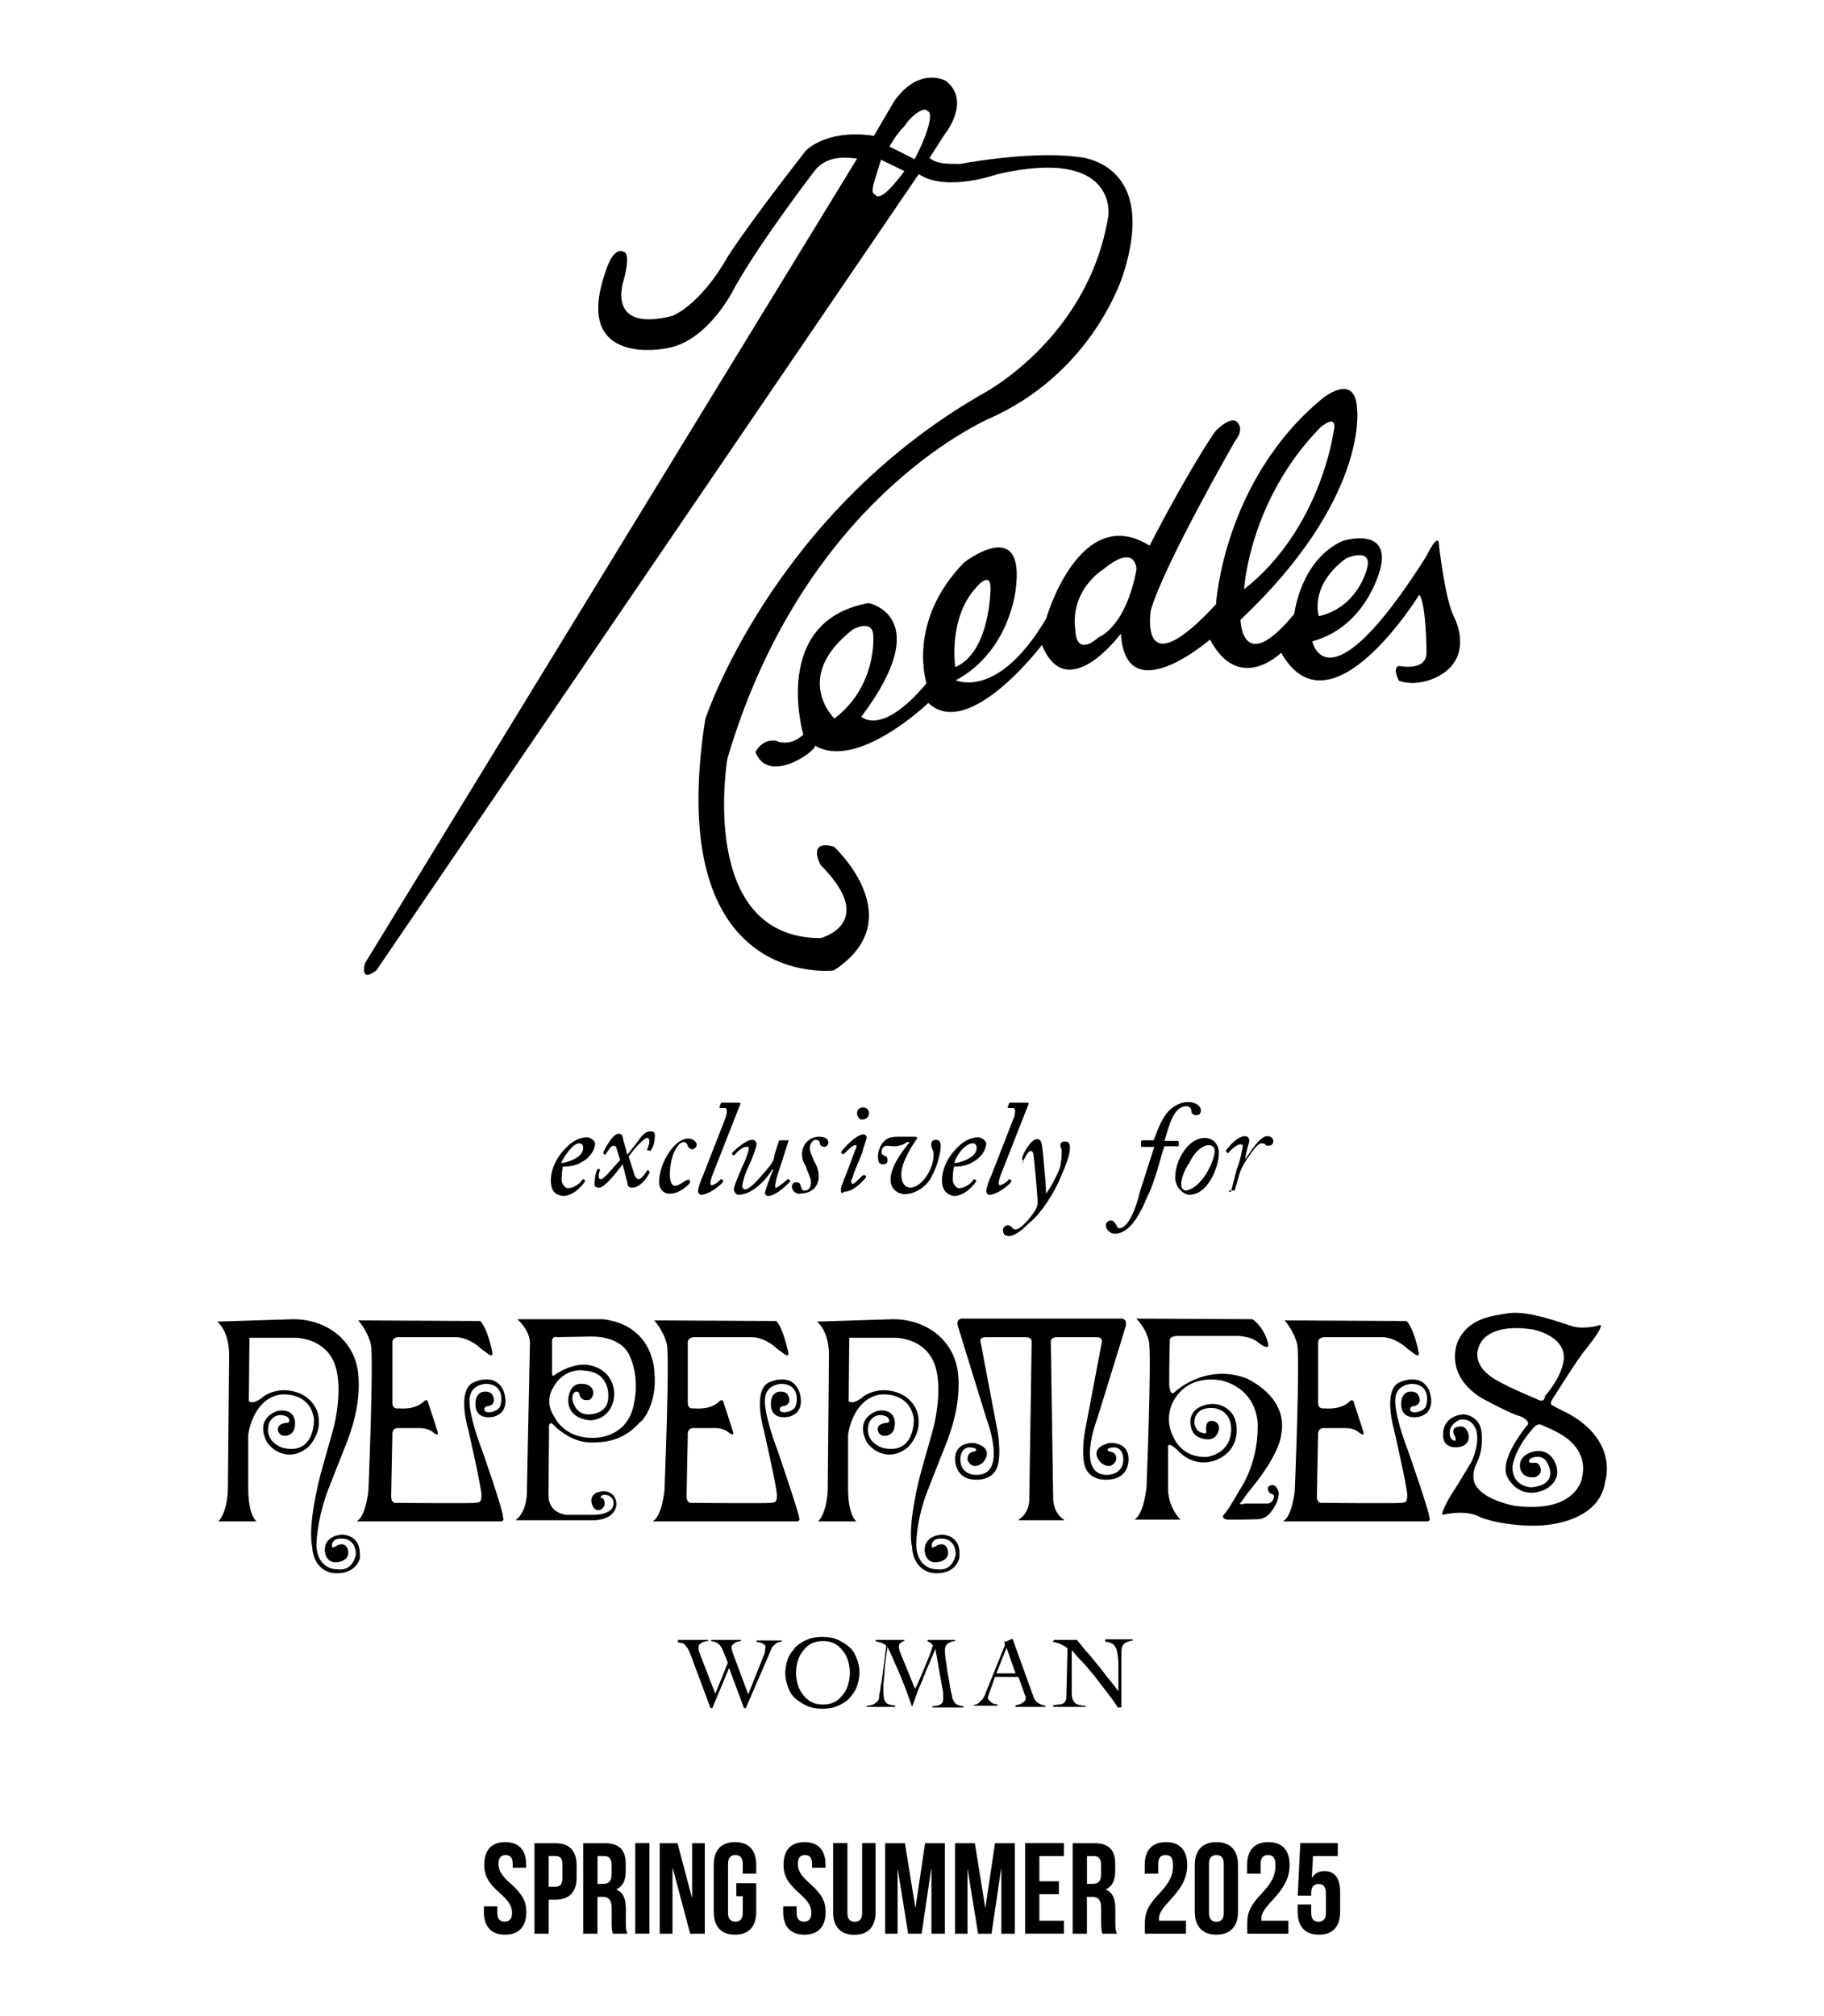
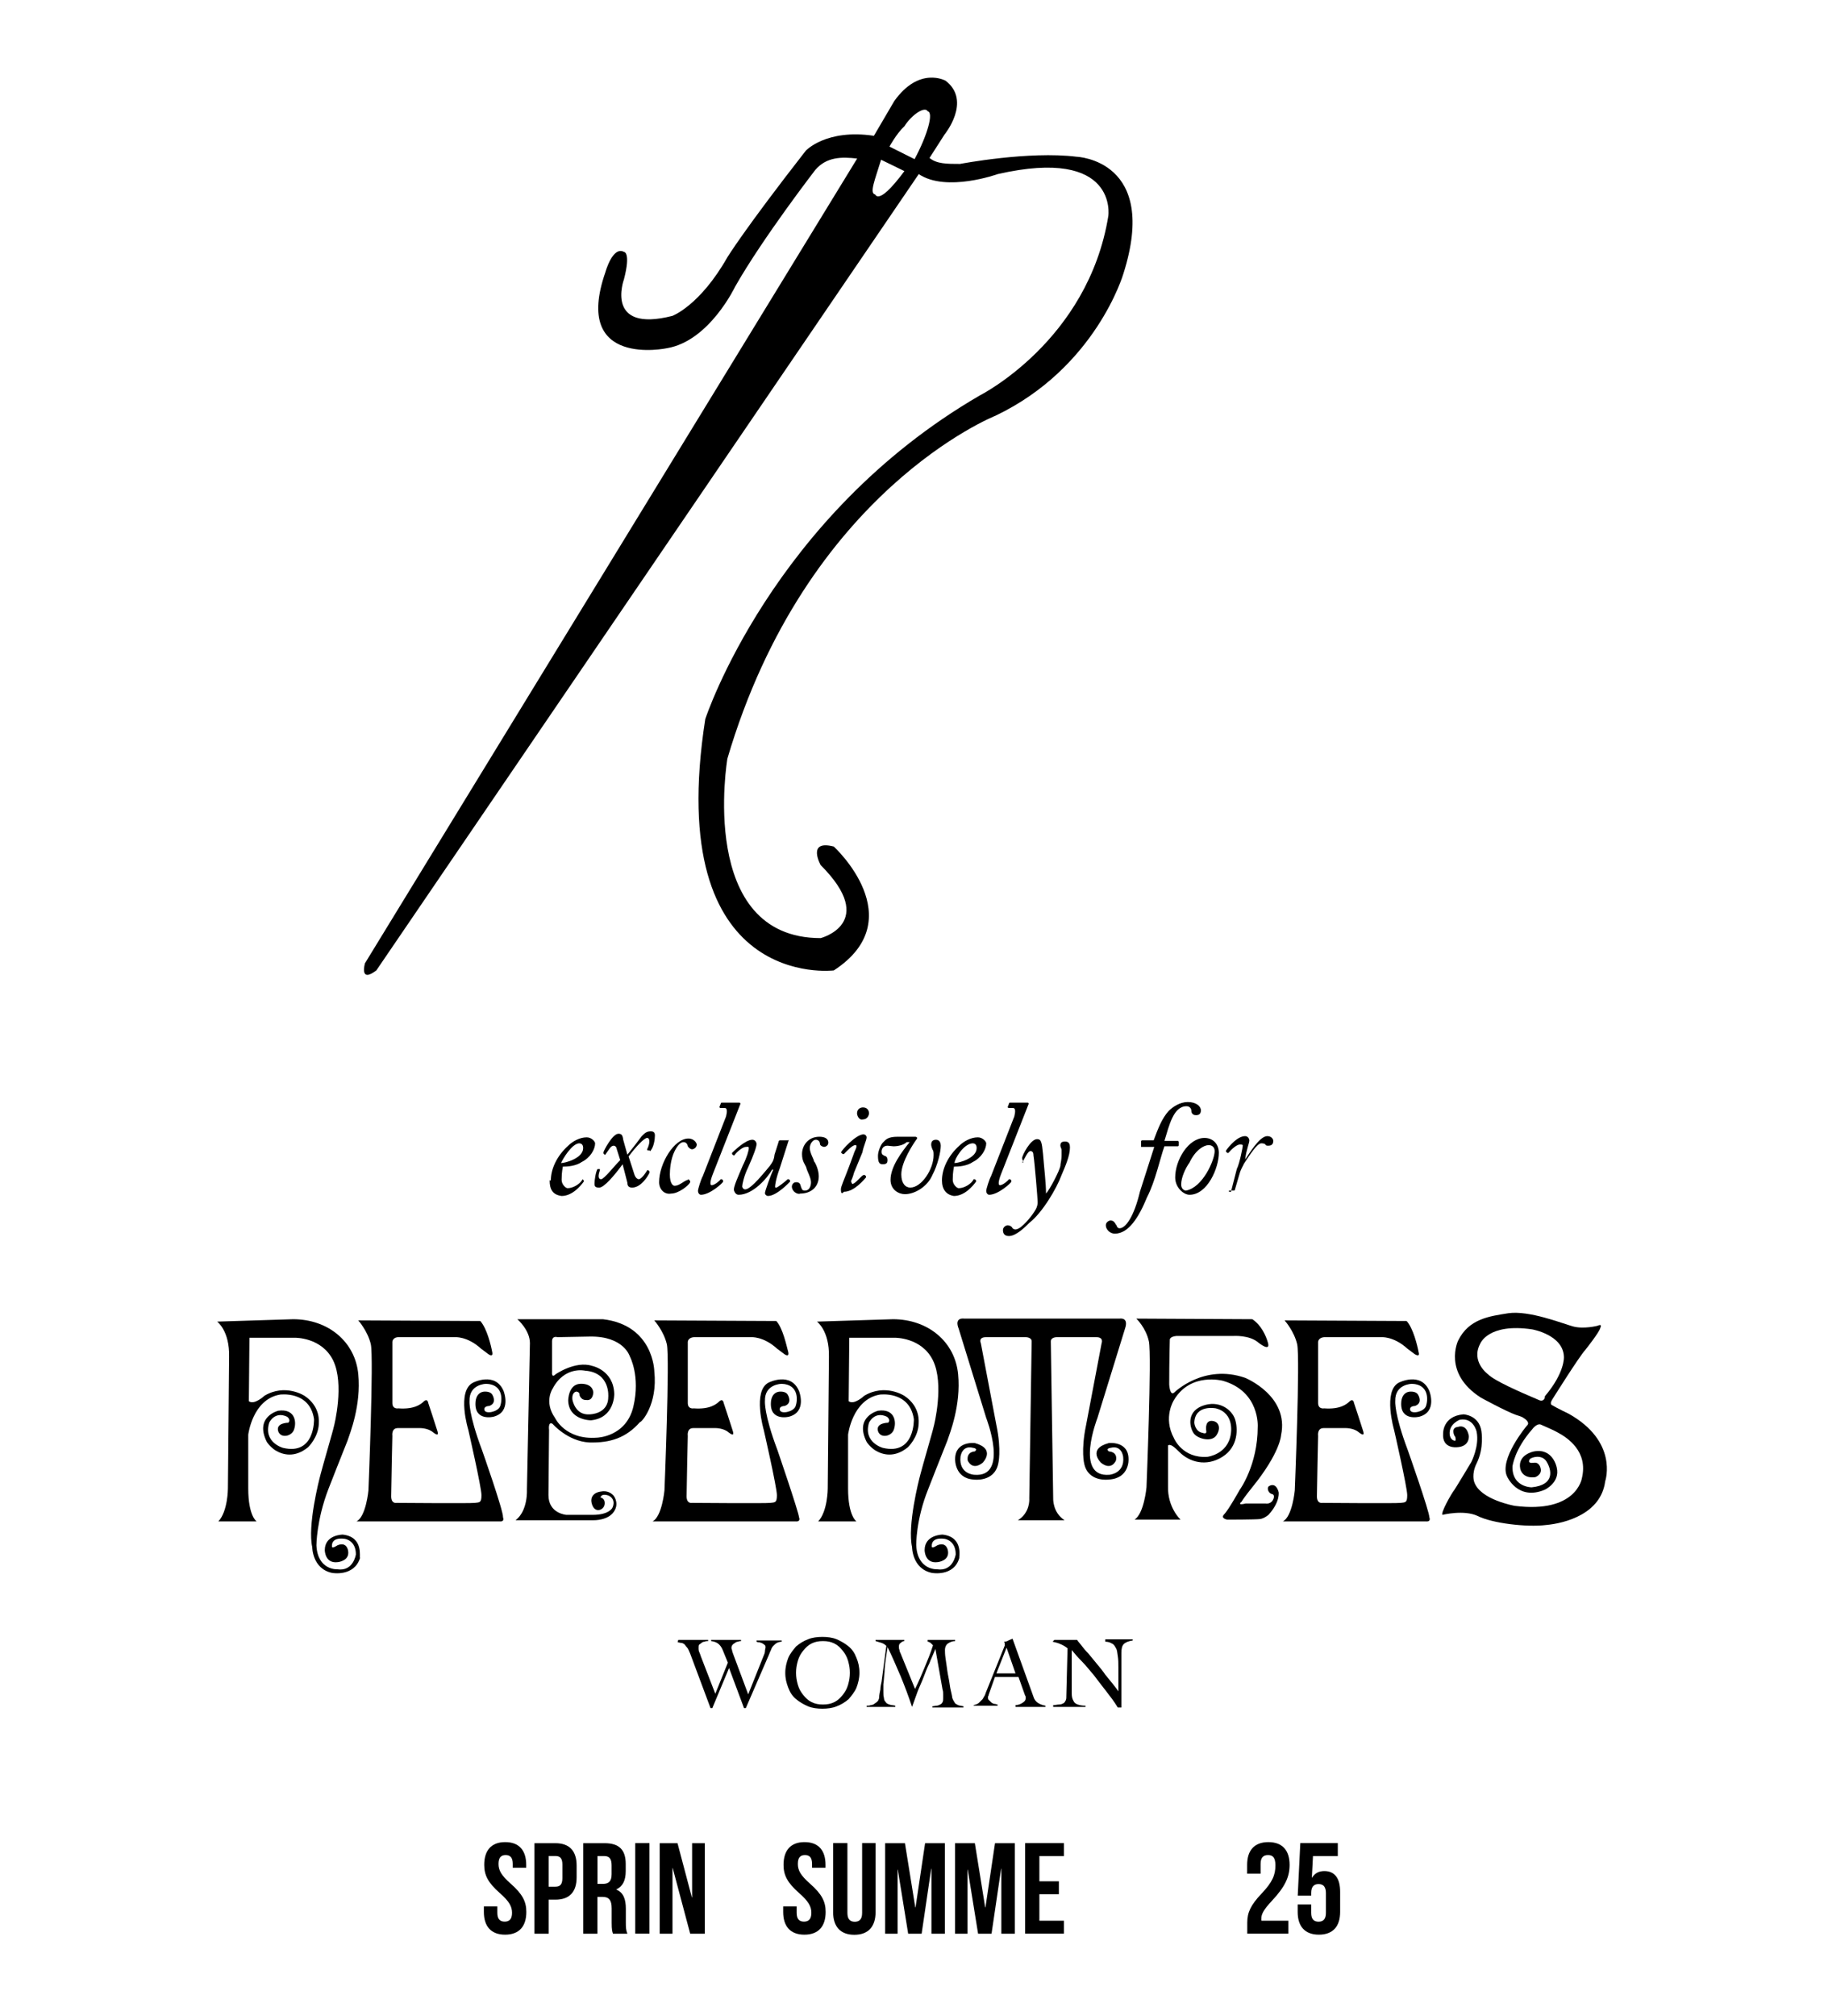
<svg xmlns="http://www.w3.org/2000/svg" id="_レイヤー_1" version="1.1" viewBox="0 0 305 337">
  <g>
    <path d="M180.03,26.2c-8-1-19.5,1.2-19.5,1.2-2.2,0-3.9,0-5.1-1h0l2.5-3.9s4.6-5.6.2-9c0,0-4.4-2.5-8.6,3.4l-3.4,5.8c-8-1.2-11.4,2.5-11.4,2.5-10.3,13.2-13.1,17.8-13.1,17.8-4.6,8.1-9.2,9.8-9.2,9.8-11.4,2.9-8.1-6.1-8.1-6.1,1.2-4.6,0-4.6,0-4.6-1.9-1-3.1,3.4-3.1,3.4-5.6,16.1,10.3,12.7,10.3,12.7,7.1-1.2,11.4-10.3,11.4-10.3,4.6-8.1,13.4-19.5,13.4-19.5,1.9-2.2,4.4-2.2,7-1.9L61.03,161s-1,3.4,1.9,1.2L153.63,29.1h0c4.6,3.1,13.2,0,13.2,0,20.2-4.6,18.5,7,18.5,7-3.4,20.9-21.5,30-21.5,30-34.8,20.2-45.9,54.1-45.9,54.1-7.1,45.6,21.5,42,21.5,42,13.2-8.6,0-20.7,0-20.7-4.6-1.2-2.2,3.1-2.2,3.1,9.7,9.7,0,12.2,0,12.2-20.7,0-15.6-30-15.6-30,13.2-44.8,44.8-57.3,44.8-57.3,16.8-8,21.4-23.7,21.4-23.7,6.1-19.1-7.8-19.6-7.8-19.6h0ZM148.73,24.5s1.2-2.2,2.5-3.4c1.2-1.9,3.4-3.4,3.9-2.5,1,.2,0,3.9-2.2,8l-4.2-2.1ZM146.33,32.5c-1-.2,0-2.5,1-5.8l3.9,1.9c-2,2.7-4.2,5.1-4.9,3.9Z" />
-     <path d="M126.33,125.7s1-2.2,3.4-1.9c0,0,2.2,1.2,4.6-1,0,0-5.6-19,10.9-22,0,0,11.4,2.2-1.2,19,0,0,3.4,3.4,10.9-5.6,0,0-3.4-10.3,6.3-20.2,0,0,10.3-8,8.6,4.6,0,0-1,10.3-10,15.1,0,0,7,3.4,15.1-10.3,0,0,5.6-19.5,17.3-12.2,0,0,5.8-11.4,10.9-19,0,0,1.9-2.2,3.4-1.9,0,0,1.9,1,0,3.4,0,0-11.9,20.7-14.1,28.3,0,0-2.2,13.2,10.9-1,0,0,1.2-20.7,17.8-34.4,0,0,5.6-4.6,5.8,1.9,0,0,1.9,14.9-19.5,35.1,0,0,.2,9.7,9-1,0,0,1-9,8.1-12.2,0,0,8-2.5,6.3,4.6,0,0-2.2,9.7-11.4,12.2,0,0,2.5,11.9,19-14.1,0,0,2.2-4.6,2.2-1.9,0,0,1,9,2.5,11.9,0,0,3.4,6.3-2.2,9.7,0,0-3.4,2.2-7,1,0,0-1.2-2.2,0-2.5,0,0,4.6,1,4.6-2.2,0,0,0-8-1.2-9.7,0,0-14.9,24.2-23.1,9.7,0,0-7,7-11.9-2.2,0,0-14.1,12.2-14.9-1,0,0-9,12.2-13.2,1.9,0,0-12.2,16.1-19,9.7,0,0-11.9,11.4-19,7.1.8.5-7.7,6.9-9.9,1.1h0ZM146.03,106.4c0-3.1-3.4-1.2-3.4-1.2-10.3,8-3.1,14.9-3.1,14.9,7.1-5.4,6.5-13.7,6.5-13.7ZM165.63,98.3c0-3.1-2.5,0-2.5,0-4.6,5.1-3.4,13.2-3.4,13.2,5.9-2.5,5.9-13.2,5.9-13.2ZM190.03,95.2s0-4.6-5.6,0c0,0-5.6,3.4-4.6,10.3,0,0,0,4.4,3.9,1,.4-.1,4.6-2.1,6.3-11.3h0ZM222.93,72.5c1-3.9-2.2-1-2.2-1-11.9,12.2-12.7,27-12.7,27,12.7-10,14.9-26,14.9-26ZM228.53,95.2c1.2-3.9-3.4-1.9-3.4-1.9-6.3,4.6-4.6,9.7-4.6,9.7,6.5-1.5,8-7.8,8-7.8Z" />
  </g>
  <g>
-     <path d="M92.11,197.3c0-1.9,1-4.1,2.9-5.8.7-.7,1.9-1.4,3.1-1.4.8,0,1.4.7,1.4,1,0,1-.8,2.4-2.2,3.1-1,.7-2.4.8-3.2.8,0,.2-.2.8-.2,2.2,0,.8.7,1.4,1,1.4,1,0,2.2-.8,2.5-1.5h.2l.2.2v.2c-.5.7-1.9,2.4-3.7,2.4-1.5-.2-2-1.1-2-2.6h0ZM93.81,194.4c.7,0,3.7-.8,3.7-2.5,0-.5-.2-.8-.7-.8-1.2.1-2.7,2.6-3,3.3Z" />
+     <path d="M92.11,197.3c0-1.9,1-4.1,2.9-5.8.7-.7,1.9-1.4,3.1-1.4.8,0,1.4.7,1.4,1,0,1-.8,2.4-2.2,3.1-1,.7-2.4.8-3.2.8,0,.2-.2.8-.2,2.2,0,.8.7,1.4,1,1.4,1,0,2.2-.8,2.5-1.5l.2.2v.2c-.5.7-1.9,2.4-3.7,2.4-1.5-.2-2-1.1-2-2.6h0ZM93.81,194.4c.7,0,3.7-.8,3.7-2.5,0-.5-.2-.8-.7-.8-1.2.1-2.7,2.6-3,3.3Z" />
    <path d="M103.11,192c0-.2-.2-.5-.5-.5-.5,0-.8.7-1.4,1.5h-.1l-.2-.2v-.2c0-.2,1.5-3.1,2.5-3.1.5,0,.7.2.8,1l.7,2.5c.8-1,1.9-2.4,2.4-3.1.5-.5.8-.8,1.5-.8.5,0,.7.2.7.7,0,.7-.2,1.9-.7,2.5,0,0,0,.2-.2,0h-.2c-.13,0-.2-.07-.2-.2.5-1,.5-1.9,0-1.9s-1.9,1.5-3.1,3.1l1,3.1c.2.5.5.7.7.7.5,0,1.4-1.4,1.4-1.5h.2l.2.2v.2c-.2.5-1.4,2.5-2.9,2.5-.5,0-.8-.2-.8-.8l-.8-3.1c-1.4,1.9-3.1,3.9-3.9,3.9-.7,0-.8-.2-.8-.7s.2-1.9.5-2.4h.4v.2c-.5,1.4,0,1.5.2,1.5.5,0,2.2-2.2,3.2-3.2,0,0-.6-1.9-.6-1.9Z" />
    <path d="M110.21,197.6c0-3.1,2.5-7.3,4.9-7.3,1,0,1.4.8,1.4,1,0,.5-.5.8-.8.8-.2,0-.5-.2-.7-.5,0-.2-.2-.7-.7-.7s-1,.5-1.5,1.5c-.7,1.4-.8,3.2-.8,3.9,0,1.5.5,1.9.8,1.9.8,0,1.5-.8,2.2-1,0,0,.2-.2.2,0l.2.2v.2c-.2.5-1.9,1.9-3.2,1.9-1.1.2-2-.7-2-1.9h0Z" />
    <path d="M121.41,186.6c.2-.8.2-1.4-.2-1.4h-.7c-.13,0-.2-.07-.2-.2l.2-.5c0-.13.07-.2.2-.2h2.9c.2,0,.2.2.2.2l-4.6,11.7c-.2.5-.7,1.9-.2,1.9s1.4-.8,1.5-1h.2l.2.2v.2c0,.2-2.2,2.2-3.7,2.2-.2,0-.5-.2-.5-.7,0-.2.5-1.9.8-2.4,0,0,3.9-10,3.9-10Z" />
    <path d="M131.91,190.5q.13,0,0,0l-1.5,4.7c-.7,1.9-.8,2.9-.8,3.1s0,.2.2.2,1.5-1,1.9-1.4h.2l.2.2v.2s-2.2,2.4-3.7,2.4c-.2,0-.5-.2-.5-.5s1-3.1,1.4-3.9h-.2c-.8,1.4-3.2,4.2-5.6,4.2-.5,0-.7-.5-.8-.8,0-.7.7-2.2,1.5-4.1.7-1.4,1-2.5,1-2.9,0-.3-.2-.2-.5-.2-.5,0-1.5.8-1.9,1.4h-.2l-.2-.2v-.2c.2-.2,2.2-2.2,3.4-2.2.5,0,.7.5.7.7,0,.5-.5,1.9-1.4,3.9-.7,1.4-1,2.9-1,3.2,0,.2.2.5.5.5,1,0,3.4-3.1,4.1-3.9.5-.7.7-1,.8-1.9l.7-2.2c0-.2.2-.2.2-.2h1.4l.1-.1h0Z" />
    <path d="M132.41,198.3c0-.2.2-.7.7-.7s.7.2.8.7c.2.5.2.7.7.7.7,0,1-.7,1-1.4,0-.8-.7-1.9-.8-2.5-.2-.5-.7-1-.7-2.2,0-1.4,1-2.9,2.9-2.9.7,0,1.5.2,1.5,1,0,.5-.5.7-.7.7s-.7-.2-.7-.5-.2-.7-.7-.7-1,.7-1,1.4c0,.8.7,1.9.7,2.2.2.2.8,1.4.8,2.5,0,1.9-1.4,2.9-3.1,2.9-.4.2-1.4-.3-1.4-1.2Z" />
    <path d="M140.61,198.8c0-.5.5-1.5,1.4-3.9l.7-1.9c.2-.7.5-1,.5-1.4,0-.3-.2-.2-.2-.2-.5,0-1.4,1-1.9,1.5h-.2l-.2-.2s-.2,0,0-.2c0-.2,2.4-2.9,3.7-2.9.2,0,.5.2.5.5,0,.5-.5,1.4-.7,2.5l-1.4,3.4c-.2.8-.5,1.4-.5,1.4,0,.13.07.3.2.5.5,0,1.5-1.4,1.9-1.5h.2l.2.2v.2c-.2.2-1.9,2.4-3.7,2.4-.4.5-.5.1-.5-.4h0ZM143.31,186.1c0-.7.5-1,1-1,.7,0,1,.5,1,1,0,.2-.2,1-1,1-.7.2-1-.7-1-1Z" />
    <path d="M148.41,191.5c-.7,0-1,.5-1,1s.2.5.5.7c.2,0,.5.2.5.7s-.2.7-.8.7c-.5,0-.8-.2-.8-1.4,0-.8.5-1.9.8-2.2.5-.5.8-1,2.5-1h2.9c.3,0,.5.2.2.5-.5.7-2.5,3.7-2.5,5.8,0,1.5.7,2.2,1.5,2.2,1.9,0,3.9-3.1,3.9-5.4,0-.5,0-.7-.2-1-.2-.5-.2-.7-.2-.8,0-.7.5-.8.8-.8.7,0,.8.7.8,1,0,1-.5,3.2-1.4,4.9-.8,1.9-2.9,3.2-4.6,3.2-1,0-2.4-.7-2.4-2.4,0-2.2,1.9-4.7,3.2-6.3h-.5c-.5.5-1.5.7-2.2.7l-1-.1h0Z" />
    <path d="M157.51,197.3c0-1.9,1-4.1,2.9-5.8.7-.7,1.9-1.4,3.1-1.4.8,0,1.4.7,1.4,1,0,1-.8,2.4-2.2,3.1-1,.7-2.4.8-3.2.8,0,.2-.2.8-.2,2.2,0,.8.7,1.4,1,1.4,1,0,2.2-.8,2.5-1.5h.2l.2.2v.2c-.5.7-1.9,2.4-3.7,2.4-1.3-.2-2-1.1-2-2.6h0ZM159.61,194.4c.7,0,3.7-.8,3.7-2.5,0-.5-.2-.8-.7-.8-1.5.1-3,2.6-3,3.3Z" />
    <path d="M169.61,186.6c.2-.8.2-1.4-.2-1.4h-.7c-.13,0-.2-.07-.2-.2l.2-.5c0-.13.07-.2.2-.2h2.9c.2,0,.2.2.2.2l-4.6,11.7c-.2.5-.7,1.9-.2,1.9s1.4-.8,1.5-1h.2l.2.2v.2c0,.2-2.2,2.2-3.7,2.2-.2,0-.5-.2-.5-.7,0-.2.5-1.9.8-2.4l3.9-10h0Z" />
    <path d="M170.91,193.6q0-.27,0,0c0-.5,1.4-3.2,2.5-3.2.7,0,.8.5,1,2.5.2,2.5.5,4.9.5,6.6h0c.7-.8,2.2-3.7,2.4-4.6,0-.5.2-.8.2-1.9v-.8c0-.2-.2-.5-.2-.7,0-.5.2-.7.8-.7.7,0,.8.5.8,1,0,1.4-.8,3.2-1.4,4.6-.8,2.2-3.2,6.3-5.4,8-.7.7-2.2,2.2-3.4,2.2-.8,0-1-.5-1-1s.5-.8.8-.8.7.2.8.5c.2.2.5.2.5.2.2,0,.7-.2,1-.5,1-.8,2.2-2.4,2.5-3.1.2-.5.2-.8.2-1,0-.5-.5-6.6-.7-7.8,0-.5-.2-.7-.5-.7-.5,0-1,1.4-1.4,1.9h.2l-.2-.7h0Z" />
    <path d="M190.81,191.5s-.6,0,0,0v-.7c0-.13.07-.2.2-.2h1.9c.7-1.9,1.4-3.7,2.5-4.9.7-.7,1.9-1.5,3.2-1.5,1.4,0,2.2.7,2.2,1.4s-.5.8-.8.8c-.7,0-.8-.5-.8-.8,0-.2-.2-.7-.8-.7-2.2,0-2.9,3.2-3.7,5.8h2.2c.13,0,.2.07.2.2v.5c0,.13-.07.2-.2.2h-2.2c-.7,1.9-1.5,5.8-2.9,8.5-1.4,3.4-3.1,6.1-5.4,6.1-.8,0-1.5-.7-1.5-1.4,0-.5.5-.8.8-.8.7,0,.8.7,1,.8,0,.2.2.5.5.5,1,0,2.4-1.9,3.4-6.1l2.4-7.5h-2.2v-.2h0Z" />
    <path d="M196.51,196.8c0-2.9,2.2-6.6,4.9-6.6,1.4,0,2.4,1,2.4,2.5,0,2.5-1.9,7-4.9,7-1,0-2.4-1.2-2.4-2.9ZM203.11,192.4c0-.7-.5-1-1-1-.8,0-2.2.8-3.2,2.9-.7,1-1.4,2.5-1.4,3.7,0,.7.5,1,.8,1,2.8-.5,4.8-5.1,4.8-6.6h0Z" />
    <path d="M205.81,199.3s-.3-.1,0,0l1-3.9c.5-1,1-3.7,1-3.9s-.2-.2-.5-.2c-.5,0-1.4.8-1.9,1.4h-.2l-.2-.2v-.2c.5-.7,1.9-2.4,3.2-2.4.5,0,.7.5.7.7,0,.5-.5,1.5-.7,3.2h0c.7-1,2.4-3.9,3.7-3.9.7,0,1,.5,1,.8,0,.7-.5.8-.8.8-.2,0-.5,0-.5-.2-.13-.13-.37-.2-.7-.2-.7,0-1.9,1.9-2.9,3.4-.2.5-.5.8-.8,1.9l-.7,2.4c0,.13-.07.2-.2.2h-.8v.2h.3v.1h0Z" />
  </g>
  <g id="logo">
    <g>
      <g>
        <path d="M113.41,274.1h5v.2c-.2,0-.4,0-.6.1-.2,0-.4.1-.5.2s-.3.2-.4.3c-.1.1-.1.3-.1.6,0,.1,0,.4.1.6s.2.5.3.8l2.4,6.2,2.1-5.2-.9-2.2c-.4-.9-1-1.3-1.9-1.4v-.2h5v.2c-.1,0-.3,0-.5.1-.2,0-.4.1-.5.2-.2.1-.3.2-.4.3-.1.1-.2.3-.2.5,0,.1,0,.2.1.4,0,.2.1.4.2.7l2.5,6.7,2.6-6.5c.1-.2.2-.5.2-.7,0-.3.1-.5.1-.6,0-.2,0-.3-.1-.4s-.2-.2-.4-.3c-.1-.1-.3-.1-.5-.2-.2,0-.3,0-.5-.1v-.2h4.2v.2c-.3,0-.6.1-.8.2s-.4.3-.6.5c-.2.2-.3.4-.4.7-.1.2-.2.4-.3.7l-3.9,9h-.3l-2.5-6.7-2.8,6.7h-.3l-3.4-9.1c-.2-.4-.3-.8-.5-1s-.3-.4-.5-.6c-.2-.1-.3-.2-.5-.2s-.4-.1-.6-.1l.1-.4h0Z" />
        <path d="M131.31,279.6c0-.9.2-1.7.5-2.5.3-.7.8-1.3,1.3-1.9.6-.5,1.2-.9,2-1.2.7-.3,1.6-.4,2.4-.4s1.7.1,2.4.4,1.4.7,2,1.2,1,1.1,1.3,1.9c.3.7.5,1.5.5,2.5,0,.9-.2,1.7-.5,2.5-.3.7-.8,1.3-1.3,1.9-.6.5-1.2.9-2,1.2-.7.3-1.6.4-2.4.4s-1.7-.1-2.4-.4-1.4-.7-2-1.2-1-1.1-1.3-1.9-.5-1.5-.5-2.5ZM133.11,279.6c0,.7.1,1.3.3,2s.5,1.2.9,1.7.8.9,1.4,1.2c.6.3,1.2.4,1.9.4s1.3-.1,1.9-.4c.6-.3,1-.7,1.4-1.2s.7-1,.9-1.7.3-1.3.3-2-.1-1.3-.3-2-.5-1.2-.9-1.7-.8-.9-1.4-1.2c-.6-.3-1.2-.4-1.9-.4s-1.3.1-1.9.4c-.6.3-1,.7-1.4,1.2s-.7,1-.9,1.7-.3,1.3-.3,2Z" />
        <path d="M155.11,274.1h4.6v.2c-.5,0-.9.2-1.2.4-.3.2-.5.6-.5,1.1,0,.3,0,.7.1,1.4s.2,1.3.3,2.1c.1.7.3,1.5.4,2.3s.3,1.4.4,2c0,.2.1.4.2.6s.2.3.3.5c.1.1.3.2.5.3s.5.1.9.2v.2h-5.2v-.2c.2,0,.5-.1.7-.1s.4-.1.6-.2c.2-.1.3-.2.4-.4s.1-.4.1-.7v-.6c0-.3,0-.5-.1-.8l-1.2-6.8h0c-.3.8-.7,1.6-1,2.4-.4.8-.7,1.6-1,2.4s-.7,1.6-1,2.4-.6,1.7-.9,2.5h0c-.6-1.8-1.2-3.4-1.9-5.1-.7-1.6-1.4-3.3-2.2-4.9h0c-.1.6-.2,1.3-.3,2s-.2,1.5-.2,2.2c-.1.7-.1,1.4-.2,2v1.3c0,.4,0,.7.1,1,0,.3.1.5.3.7.1.2.3.3.6.4.2.1.6.1,1,.2v.2h-4.8v-.2c.2,0,.5,0,.7-.1.2,0,.5-.1.7-.3.2-.1.4-.3.5-.4.1-.2.2-.4.2-.6,0-.4.1-.8.2-1.3,0-.4.1-.9.2-1.3l.8-6c-.2-.2-.5-.4-.8-.5s-.7-.2-1-.3v-.2h4.8v.2c-.2,0-.4.1-.6.3-.2.1-.3.3-.3.6,0,.2,0,.4.1.6,0,.2.1.4.2.6l2.4,5.9c.6-1.2,1.1-2.4,1.6-3.6s1-2.4,1.4-3.7c-.1-.1-.3-.3-.4-.4-.2-.1-.3-.2-.5-.2v-.3h0Z" />
        <path d="M166.41,280.2l-1.1,3.1c0,.1,0,.2-.1.2v.2c0,.2,0,.4.2.5.1.1.3.3.4.4.2.1.3.2.5.2s.3.1.5.1v.2h-4v-.1c.4-.1.7-.2.9-.4.2-.2.4-.4.6-.6.1-.2.3-.5.4-.7.1-.3.2-.6.3-.8l2.9-7.2c0-.07.03-.13.1-.2v-.4c0-.1-.1-.2-.1-.3.3,0,.6-.1.7-.2.2-.1.5-.2.7-.3l3.5,9.7c.1.4.4.8.7,1s.7.4,1.3.5v.2h-5v-.3c.5,0,.9-.2,1.2-.4.3-.2.5-.4.5-.7v-.3c0-.1-.1-.2-.1-.2l-1.1-3.1h-3.9v-.1h0ZM168.31,275.4l-1.7,4.3h3.2l-1.5-4.3Z" />
        <path d="M176.31,274.1h3.8c.1.2.4.5.7.9s.7.9,1.2,1.4c.4.5.9,1.1,1.4,1.7s1,1.2,1.4,1.8c.5.6.9,1.1,1.3,1.6.4.5.7.9.9,1.2h0v-4c0-.7,0-1.3-.1-1.9s-.1-1-.3-1.3c-.2-.4-.4-.7-.7-.8-.3-.2-.7-.3-1.1-.3v-.4h4.6v.2c-.7.1-1.2.3-1.5.6s-.4.8-.4,1.5v9.1h-.6c-.6-1-1.3-1.9-2-2.8s-1.4-1.8-2-2.6c-.7-.8-1.3-1.6-2-2.3-.7-.7-1.2-1.3-1.7-1.9v7.2c0,.6.1,1,.3,1.3.1.3.4.5.7.6s.7.2,1.3.2v.2h-5.4v-.3c.4,0,.7-.1,1-.1s.5-.1.7-.2.3-.3.4-.5c.1-.2.1-.5.1-.9l.2-7.8c-.4-.3-.7-.5-1.2-.7-.4-.2-.9-.3-1.3-.4l.3-.3h0Z" />
      </g>
      <g>
        <path d="M57.31,256.5s-3,0-3,2.6c0,0,0,2.3,2.2,2,0,0,2-.2,1.7-1.9,0,0-.2-1.6-1.8-.9,0,0-1,.7-.9.1,0,0-.2-1.5,2.1-1.2,0,0,1.9.2,1.9,2.6,0,0-.4,2.9-3.1,2.5,0,0-3.3.2-3.5-4,0,0,0-4.2,2-9.4,0,0,2.7-6.9,3.2-8.1.4-1.2,2.3-5.9,1.8-11.1-.5-5.4-5-9.2-10.9-9.2l-12.7.4s2.1,1.5,2,5.9l-.2,22s0,3.8-1.6,5.5h6.4s-1.4-.9-1.4-5.5v-9s.7-5.9,5.3-6.7c0,0,5-.7,5.7,4.1,0,0,.2,6.1-5.2,4.8,0,0-3.3-.9-2.3-4.2,0,0,.9-2,3-1,0,0,.7.5.2,1,0,0-2.1,0-1.7,1.4.4,1.3,2.4.9,2.7-.4.4-1.3,0-3.4-2.7-3,0,0-4,1-1.9,5.2,0,0,.4.7,1.4,1.4,1.3.8,3.3,1.3,5.5-.5,0,0,1.7-1.6,1.8-3.9.1-1.4-.3-3.3-2.4-4.7,0,0-3.2-2.1-6.7,0,0,0-1.7,1.6-2.6.9l.1-10.6h7.6s4.5-.1,6.4,3.8c1.9,3.9.2,10.8.1,11.1,0,.2-1.9,6.7-2.2,7.9-.3,1.1-2.2,8.6-1.4,12.2,0,0,0,3.6,3.3,4.3,0,0,3.7.7,4.7-2.5-.2,0,.7-3.5-2.9-3.9" />
        <path d="M157.61,256.5s-3,0-3,2.6c0,0,0,2.3,2.2,2,0,0,2-.2,1.7-1.9,0,0-.2-1.6-1.8-.9,0,0-1,.7-.9.1,0,0-.2-1.5,2.1-1.2,0,0,1.9.2,1.9,2.6,0,0-.4,2.9-3.1,2.5,0,0-3.3.2-3.5-4,0,0-.1-4.2,2-9.4,0,0,2.7-6.9,3.2-8.1.4-1.2,2.3-5.9,1.8-11.1-.5-5.4-5-9.2-10.9-9.2l-12.7.4s2.1,1.5,2,5.9l-.2,22s0,3.8-1.6,5.5h6.4s-1.4-.9-1.4-5.5v-9s.7-5.9,5.3-6.7c0,0,5-.7,5.7,4.1,0,0,.2,6.1-5.2,4.8,0,0-3.3-.9-2.3-4.2,0,0,.9-2,3-1,0,0,.7.5.2,1,0,0-2.1,0-1.7,1.4.4,1.3,2.4.9,2.7-.4.4-1.3,0-3.4-2.7-3,0,0-4,1-1.9,5.2,0,0,.4.7,1.4,1.4,1.3.8,3.3,1.3,5.5-.5,0,0,1.7-1.6,1.8-3.9.1-1.4-.3-3.3-2.4-4.7,0,0-3.2-2.1-6.7,0,0,0-1.7,1.6-2.6.9l.1-10.6h7.6s4.5-.1,6.4,3.8c1.9,3.9.2,10.8.1,11.1,0,.2-1.9,6.7-2.2,7.9-.3,1.1-2.2,8.6-1.4,12.2,0,0,0,3.6,3.3,4.3,0,0,3.7.7,4.6-2.5-.1,0,.8-3.5-2.8-3.9" />
        <path d="M80.61,242.4c-2.3-6.1-2.1-8.2-2.1-8.2-.1-2.9,2.8-2.9,2.8-2.9,2.9.1,2.7,2.8,2.3,3.8-.4.9-2.4,1.3-2.6.6s.8-.7.8-.7c1.4-.5.5-1.9.5-1.9-.3-.5-1-.5-1.3-.5-1.5.1-1.5,1.8-1.5,1.8-.2,3.2,3,2.4,3,2.4,3.1-.8,1.7-4.3,1.7-4.3-1.4-3.3-5.1-1.4-5.1-1.4-2.8,1.4-.8,7.9-.8,7.9,0,0,2.2,9.6,2.2,10.9s-.3,1.2-1.1,1.3c-.7.1-13.1,0-13.1,0,0,0-.9.2-.9-1.1s.2-10.1.2-10.1c0,0-.2-1.3.9-1.3h3.8s1.3,0,2.1.7c.9.7.9.3.7-.3-.2-.7-1.5-4.6-1.5-4.6,0,0-.1-.8-.7-.3-.5.5-1.6,1.4-4.3,1.2,0,0-1,.2-1-.9v-10.2s0-.7.9-.8h9.5s2.1-.2,4.4,1.9l1.2.9s.9.7.7-.3c-.2-1.1-.9-4-2-5.2l-20.4-.1s1.6,1.8,2.1,4c.5,2.3-.4,24.4-.4,24.4,0,0-.4,4.4-2,5.2h24s.8.1.5-.7c.1-1-3.5-11.2-3.5-11.2" />
        <path d="M130.01,242.4c-2.3-6.1-2.1-8.2-2.1-8.2-.1-2.9,2.8-2.9,2.8-2.9,2.9.1,2.7,2.8,2.3,3.8-.4.9-2.4,1.3-2.6.6-.2-.7.8-.7.8-.7,1.4-.5.5-1.9.5-1.9-.3-.5-1-.5-1.3-.5-1.5.1-1.5,1.8-1.5,1.8-.2,3.2,3,2.4,3,2.4,3.1-.8,1.7-4.3,1.7-4.3-1.4-3.3-5.1-1.4-5.1-1.4-2.7,1.4-.8,7.9-.8,7.9,0,0,2.2,9.6,2.2,10.9s-.3,1.2-1.1,1.3c-.7.1-13.1,0-13.1,0,0,0-.9.2-.9-1.1s.2-10.1.2-10.1c0,0-.2-1.3.9-1.3h3.8s1.3,0,2.1.7c.9.7.9.3.7-.3-.2-.7-1.5-4.6-1.5-4.6,0,0-.1-.8-.7-.3-.5.5-1.6,1.4-4.3,1.2,0,0-1,.2-1-.9v-10.2s0-.7,1-.8h9.5s2.1-.2,4.4,1.9l1.2.9s.9.7.7-.3c-.3-1.1-.9-4-2-5.2l-20.4-.1s1.6,1.8,2.1,4c.5,2.3-.4,24.4-.4,24.4,0,0-.4,4.4-2,5.2h24s.8.1.5-.7c-.1-1-3.6-11.2-3.6-11.2" />
        <path d="M235.41,242.4c-2.3-6.1-2.1-8.2-2.1-8.2-.1-2.9,2.8-2.9,2.8-2.9,2.9.1,2.7,2.8,2.3,3.8-.4.9-2.4,1.3-2.6.6-.2-.7.8-.7.8-.7,1.4-.5.5-1.9.5-1.9-.3-.5-1-.5-1.3-.5-1.5.1-1.5,1.8-1.5,1.8-.2,3.2,3,2.4,3,2.4,3.1-.8,1.7-4.3,1.7-4.3-1.4-3.3-5.1-1.4-5.1-1.4-2.7,1.4-.8,7.9-.8,7.9,0,0,2.2,9.6,2.2,10.9s-.3,1.2-1.1,1.3c-.7.1-13.1,0-13.1,0,0,0-.9.2-.9-1.1s.2-10.1.2-10.1c0,0-.2-1.3.9-1.3h3.8s1.3,0,2.1.7c.9.7.9.3.7-.3-.2-.7-1.5-4.6-1.5-4.6,0,0-.1-.8-.7-.3-.5.5-1.6,1.4-4.3,1.2,0,0-1,.2-1-.9v-10.2s0-.7,1-.8h9.5s2.1-.2,4.4,1.9l1.2.9s1,.7.7-.3c-.2-1.1-.9-4-2-5.2l-20.4-.1s1.6,1.8,2.1,4c.5,2.3-.4,24.4-.4,24.4,0,0-.4,4.4-2,5.2h24s.8.1.5-.7c0-1-3.6-11.2-3.6-11.2" />
        <path d="M98.61,223.4c5.7-.1,6.7,3.3,6.7,3.3,0,0,1.8,3.3.6,8.4-1.2,5.1-6.1,5.2-6.1,5.2-5.3.4-7-3.3-7-3.3-1.9-2.7-.4-4.9-.4-4.9,2-3.8,5.4-3,5.4-3,4.3.3,3.9,4.4,3.9,4.4,0,2.9-3.1,2.9-3.1,2.9-2.5.2-2.9-2.5-2.9-2.5-.1-1.3.7-1.3.7-1.3.6.1.5.6.5.6.3.9,1.1.8,1.1.8,1.2.2,1.2-1.3,1.2-1.3-.2-1.6-2.2-1.4-2.2-1.4-2,.1-2,2.8-2,2.8.1,3.3,3.8,3.3,3.8,3.3,4-.4,3.9-4.4,3.9-4.4-.1-4-3.7-4.7-3.7-4.7-2.8-.9-6.1,1.4-6.1,1.4-.7.7-.6-.3-.6-.3v-5.2c0-1,.9-.7.9-.7,0,0,5.4-.1,5.4-.1ZM109.41,229.2s-.1-7.7-8.6-8.7h-14.3s2.1,1.8,2.1,4l-.5,24.5s.2,3.5-1.9,5.1h13s2.7.1,3.6-1.7c.7-1.3-.2-2.5-.4-2.6-.2-.2-.9-.7-1.9-.5-1,.1-2,.8-1.5,2.2.5,1.5,2,.9,2.1-.1s-.7-1.1-.7-1.1c.2-.8,1.4-.3,1.4-.3,1.3.7.6,2,.6,2,0,0-.5,1.2-3.3,1.2h-4.4s-3-.2-3-3.3l.1-10.9s-.2-1.5.6-1c0,0,2.5,2.9,6.1,3.1,3.6.1,6.2-.8,8.5-3.4.2.1,3-2.9,2.4-8.5" />
        <path d="M207.61,251c.4-.7,1.7-2.3,1.7-2.3,4.8-5.9,4.9-8.8,4.9-8.8,1.4-6.6-6-9.6-6-9.6-6.9-2.4-11.8,2.4-11.8,2.4-.8.8-.9-1.3-.9-1.3v.1c0-4.2.1-7.6.1-7.6,0,0,0-.5,1.1-.6h9.5s2.7-.2,4.2,1.1c0,0,2.1,1.7,1.6,0-.3-1.1-1.1-2.9-2.6-3.9l-19.4-.1s1.6,1.5,2.1,3.8-.4,24.4-.4,24.4c0,0-.4,4.4-2,5.4h7.7s-2.2-2-2.1-5.6v-6.8c.4-.3,1,.2,1.9,1.1,1.7,1.7,4.5,2.5,7.2.8s2.6-4.8,2.1-6.3-2.6-3.3-5.5-2.2c-2.8,1.1-2,3.9-1.3,4.7s2.9,1.4,3.7.2.4-2.3-.7-2.4c-1.1-.1-1.1,1.1-1,1.7s-.6.3-.6.3c-1.3-.2-1.4-1.7-1.4-1.7.1-3.1,3.6-2.4,3.6-2.4,3.2.8,2.5,4.3,2.5,4.3-.5,3.4-3.9,3.8-3.9,3.8-4.2.3-5.6-3.1-5.6-3.1-1.9-3.5,0-6.4,0-6.4,2.8-4.7,8.2-3.2,8.2-3.2,6.2,1.8,5.8,7.7,5.8,7.7,0,6.4-3,10.5-3,10.5,0,0-1.9,3.4-2.6,4.1s.5.9.5.9c0,0,4.7,0,5.5-.1.7-.1,1.4-.7,1.4-.7,2-2.2,1.7-3.8,1.7-3.8-.5-1.8-1.6-1-1.6-1-.4.2-.2,1.1.4,1.3.7.1.3.9.3.9-.4.9-1.3.7-1.3.7h-3.3c-1.6.4-.7-.3-.7-.3" />
        <path d="M188.71,243.9c0-3.1-3.3-2.7-3.3-2.7-3.7,1-1.3,3.3-1.3,3.3,1.8,1.4,2.5-.4,2.5-.4.3-1.5-1.2-1.5-1.2-1.5-.6-.5.3-.6.3-.6,1.9-.5,2.1,1.5,2.1,1.5.3,2.8-2.3,3-2.3,3-5.9.5-2-9.5-2-9.5l4.6-14.9c.7-2-.9-1.7-.9-1.7h-26s-1.7-.3-.9,1.7l4.6,14.9s3.9,10-2,9.5c0,0-2.6-.1-2.3-3,0,0,.2-2,2.1-1.5,0,0,.9.1.3.6,0,0-1.4,0-1.2,1.5,0,0,.7,1.8,2.5.4,0,0,2.3-2.3-1.3-3.3,0,0-3.3-.4-3.3,2.7,0,0-.1,3.2,3.1,3.4,0,0,3.4.5,4.1-2.6,0,0,.6-2.2-.3-6.5l-2.6-13.7s-.5-1,.9-1h6.6s1,0,1,.7c0,.8-.4,26.3-.4,26.3,0,0,.2,2.3-1.9,3.6h7.8c-2-1.3-1.9-3.6-1.9-3.6,0,0-.4-25.5-.4-26.3,0-.7,1-.7,1-.7h6.6c1.3,0,.9,1,.9,1l-2.6,13.7c-.9,4.3-.3,6.5-.3,6.5.7,3.1,4.1,2.6,4.1,2.6,3.5-.2,3.3-3.4,3.3-3.4" />
        <path d="M262.31,236.3s-1.9-.9-2.9-1.5c-.2-.3,0-.6.1-.8,0,0,4.5-7.2,5.6-8.4,0,0,2.4-3,2.5-3.7,0,0,.4-.7-.5-.3,0,0-2.3.6-4.1.1-1.8-.5-7.3-2.7-10.8-2.2-3.1.5-6.6.9-8.4,4.6,0,0-2.6,5.4,3.8,9.5,0,0,4.2,2.3,5.9,2.9.3.1.7.2,1.1.4.5.3,1.3.9.7,1.4,0,0-4.7,5.6-3.3,8.5,0,0,1.8,4.1,6.3,2.2,0,0,2.6-1.2,2-3.7,0,0-.6-3.3-3.8-2.7,0,0-2.8.5-2.3,2.9,0,0,.3,1.7,2.5,1.4,0,0,1.2-.4.9-1.5,0,0-.2-1.1-1.2-.9-.9.1-.8-.3-.6-.6.2-.3,2-.9,2.8.4s1.5,3.9-2.5,4.3c0,0-3.3,0-3.2-3.5,0,0,.3-2.8,3.3-6.2,0,0,.7-1,1.4-.8,1.1.5,2.1.9,2.8,1.3,1.7.9,5.2,3.2,4.1,7.7,0,0-.9,5.9-11.2,4.6,0,0-5.8-1-6.8-4,0,0-.5-1.3.4-3.1,1.3-2.6.8-5.4.8-5.4-.4-2.7-3-2.8-3-2.8-3.5.3-3.4,3.2-3.4,3.2-.2,2.6,2.3,2.3,2.3,2.3,2.2-.1,2-1.9,2-1.9-.4-2.1-1.8-1.5-1.8-1.5-1.2.1-.7,1.3-.6,1.5.2.1.2.6.2.6,0,.3-.2.2-.2.2-.7-.1-.8-1-.8-1-.2-1.8,1.7-2.5,1.7-2.5,2.3-.4,2.8,2,2.8,2,.5,2.4-.9,5.1-.9,5.1,0,0-2.4,4-2.8,4.6-.5.6-2.4,4-2,4.2,0,0,3.6-.9,5.9.2,2.4,1.2,8.1,1.9,11.4,1.5,3.3-.3,9.2-1.9,9.9-7.3.1-.3,2.1-6.7-6.1-11.3M257.31,234c-3.3-1.4-7.4-3.2-8.5-4.3,0,0-2.9-2.1-1.3-5.1,0,0,1.3-3.5,8.7-2.4,0,0,5.2.9,5.3,4.6,0,0,.2,2.6-3.2,6.6.1.2-.2,1-1,.6" />
      </g>
    </g>
  </g>
  <g>
    <path d="M84.49,307.9c2.31,0,3.5,1.38,3.5,3.8v.48h-2.25v-.63c0-1.08-.43-1.49-1.19-1.49s-1.19.41-1.19,1.49.48,1.92,2.03,3.29c1.99,1.75,2.62,3.01,2.62,4.73,0,2.42-1.21,3.8-3.55,3.8s-3.55-1.38-3.55-3.8v-.93h2.25v1.08c0,1.08.48,1.47,1.23,1.47s1.23-.39,1.23-1.47-.48-1.92-2.03-3.29c-1.99-1.75-2.62-3-2.62-4.73,0-2.42,1.19-3.8,3.5-3.8h.02Z" />
    <path d="M96.42,311.81v1.97c0,2.42-1.17,3.74-3.55,3.74h-1.12v5.69h-2.38v-15.13h3.5c2.38,0,3.55,1.32,3.55,3.74h0ZM91.75,310.23v5.12h1.12c.76,0,1.17-.35,1.17-1.43v-2.27c0-1.08-.41-1.43-1.17-1.43h-1.12Z" />
    <path d="M102.5,323.21c-.13-.39-.22-.63-.22-1.86v-2.38c0-1.41-.48-1.92-1.56-1.92h-.82v6.16h-2.38v-15.13h3.59c2.46,0,3.52,1.15,3.52,3.48v1.19c0,1.56-.5,2.55-1.56,3.05v.04c1.19.5,1.58,1.62,1.58,3.2v2.33c0,.74.02,1.28.26,1.84h-2.42,0ZM99.91,310.23v4.65h.93c.89,0,1.43-.39,1.43-1.6v-1.49c0-1.08-.37-1.56-1.21-1.56h-1.15Z" />
    <path d="M106.22,308.07h2.38v15.13h-2.38v-15.13Z" />
    <path d="M112.49,312.25h-.04v10.96h-2.14v-15.13h2.98l2.4,9.06h.04v-9.06h2.12v15.13h-2.44s-2.92-10.96-2.92-10.96Z" />
-     <path d="M123.12,314.77h3.33v4.8c0,2.42-1.21,3.8-3.55,3.8s-3.55-1.38-3.55-3.8v-7.87c0-2.42,1.21-3.8,3.55-3.8s3.55,1.38,3.55,3.8v1.47h-2.25v-1.62c0-1.08-.48-1.49-1.23-1.49s-1.23.41-1.23,1.49v8.17c0,1.08.48,1.47,1.23,1.47s1.23-.39,1.23-1.47v-2.79h-1.08v-2.16Z" />
    <path d="M134.54,307.9c2.31,0,3.5,1.38,3.5,3.8v.48h-2.25v-.63c0-1.08-.43-1.49-1.19-1.49s-1.19.41-1.19,1.49.48,1.92,2.03,3.29c1.99,1.75,2.62,3.01,2.62,4.73,0,2.42-1.21,3.8-3.55,3.8s-3.55-1.38-3.55-3.8v-.93h2.25v1.08c0,1.08.48,1.47,1.23,1.47s1.23-.39,1.23-1.47-.48-1.92-2.03-3.29c-1.99-1.75-2.62-3-2.62-4.73,0-2.42,1.19-3.8,3.5-3.8h.02Z" />
    <path d="M141.7,308.07v11.67c0,1.08.48,1.47,1.23,1.47s1.23-.39,1.23-1.47v-11.67h2.25v11.52c0,2.42-1.21,3.8-3.55,3.8s-3.55-1.38-3.55-3.8v-11.52h2.39Z" />
    <path d="M153.05,318.82h.04l1.6-10.74h3.31v15.13h-2.25v-10.85h-.04l-1.6,10.85h-2.25l-1.73-10.7h-.04v10.7h-2.08v-15.13h3.31l1.73,10.74Z" />
    <path d="M164.74,318.82h.04l1.6-10.74h3.31v15.13h-2.25v-10.85h-.04l-1.6,10.85h-2.25l-1.73-10.7h-.04v10.7h-2.08v-15.13h3.31l1.73,10.74Z" />
    <path d="M173.8,314.45h3.26v2.16h-3.26v4.43h4.11v2.16h-6.49v-15.13h6.49v2.16h-4.11v4.22Z" />
-     <path d="M184.35,323.21c-.13-.39-.22-.63-.22-1.86v-2.38c0-1.41-.48-1.92-1.56-1.92h-.82v6.16h-2.38v-15.13h3.59c2.46,0,3.52,1.15,3.52,3.48v1.19c0,1.56-.5,2.55-1.56,3.05v.04c1.19.5,1.58,1.62,1.58,3.2v2.33c0,.74.02,1.28.26,1.84h-2.42.01ZM181.76,310.23v4.65h.93c.89,0,1.43-.39,1.43-1.6v-1.49c0-1.08-.37-1.56-1.21-1.56h-1.15,0Z" />
-     <path d="M194.9,310.06c-.76,0-1.23.41-1.23,1.49v1.62h-2.25v-1.47c0-2.42,1.21-3.8,3.55-3.8s3.55,1.38,3.55,3.8c0,2.01-.74,3.63-2.94,5.99-1.41,1.51-1.79,2.23-1.79,3.03,0,.11,0,.22.02.32h4.5v2.16h-6.87v-1.86c0-1.69.61-2.96,2.38-4.82,1.82-1.92,2.33-3.11,2.33-4.73,0-1.36-.48-1.73-1.23-1.73h-.02Z" />
-     <path d="M199.79,311.7c0-2.42,1.28-3.8,3.61-3.8s3.61,1.38,3.61,3.8v7.87c0,2.42-1.28,3.8-3.61,3.8s-3.61-1.38-3.61-3.8v-7.87ZM202.17,319.72c0,1.08.48,1.49,1.23,1.49s1.23-.41,1.23-1.49v-8.17c0-1.08-.48-1.49-1.23-1.49s-1.23.41-1.23,1.49v8.17Z" />
    <path d="M212.02,310.06c-.76,0-1.23.41-1.23,1.49v1.62h-2.25v-1.47c0-2.42,1.21-3.8,3.55-3.8s3.55,1.38,3.55,3.8c0,2.01-.74,3.63-2.94,5.99-1.41,1.51-1.79,2.23-1.79,3.03,0,.11,0,.22.02.32h4.5v2.16h-6.87v-1.86c0-1.69.61-2.96,2.38-4.82,1.82-1.92,2.33-3.11,2.33-4.73,0-1.36-.48-1.73-1.23-1.73h-.02Z" />
    <path d="M219.25,318.32v1.41c0,1.08.48,1.47,1.23,1.47s1.23-.39,1.23-1.47v-3.33c0-1.08-.48-1.49-1.23-1.49s-1.23.41-1.23,1.49v.45h-2.25l.43-8.78h6.27v2.16h-4.15l-.19,3.61h.04c.43-.71,1.1-1.1,2.05-1.1,1.75,0,2.64,1.23,2.64,3.46v3.37c0,2.42-1.21,3.8-3.55,3.8s-3.55-1.38-3.55-3.8v-1.25h2.26Z" />
  </g>
</svg>